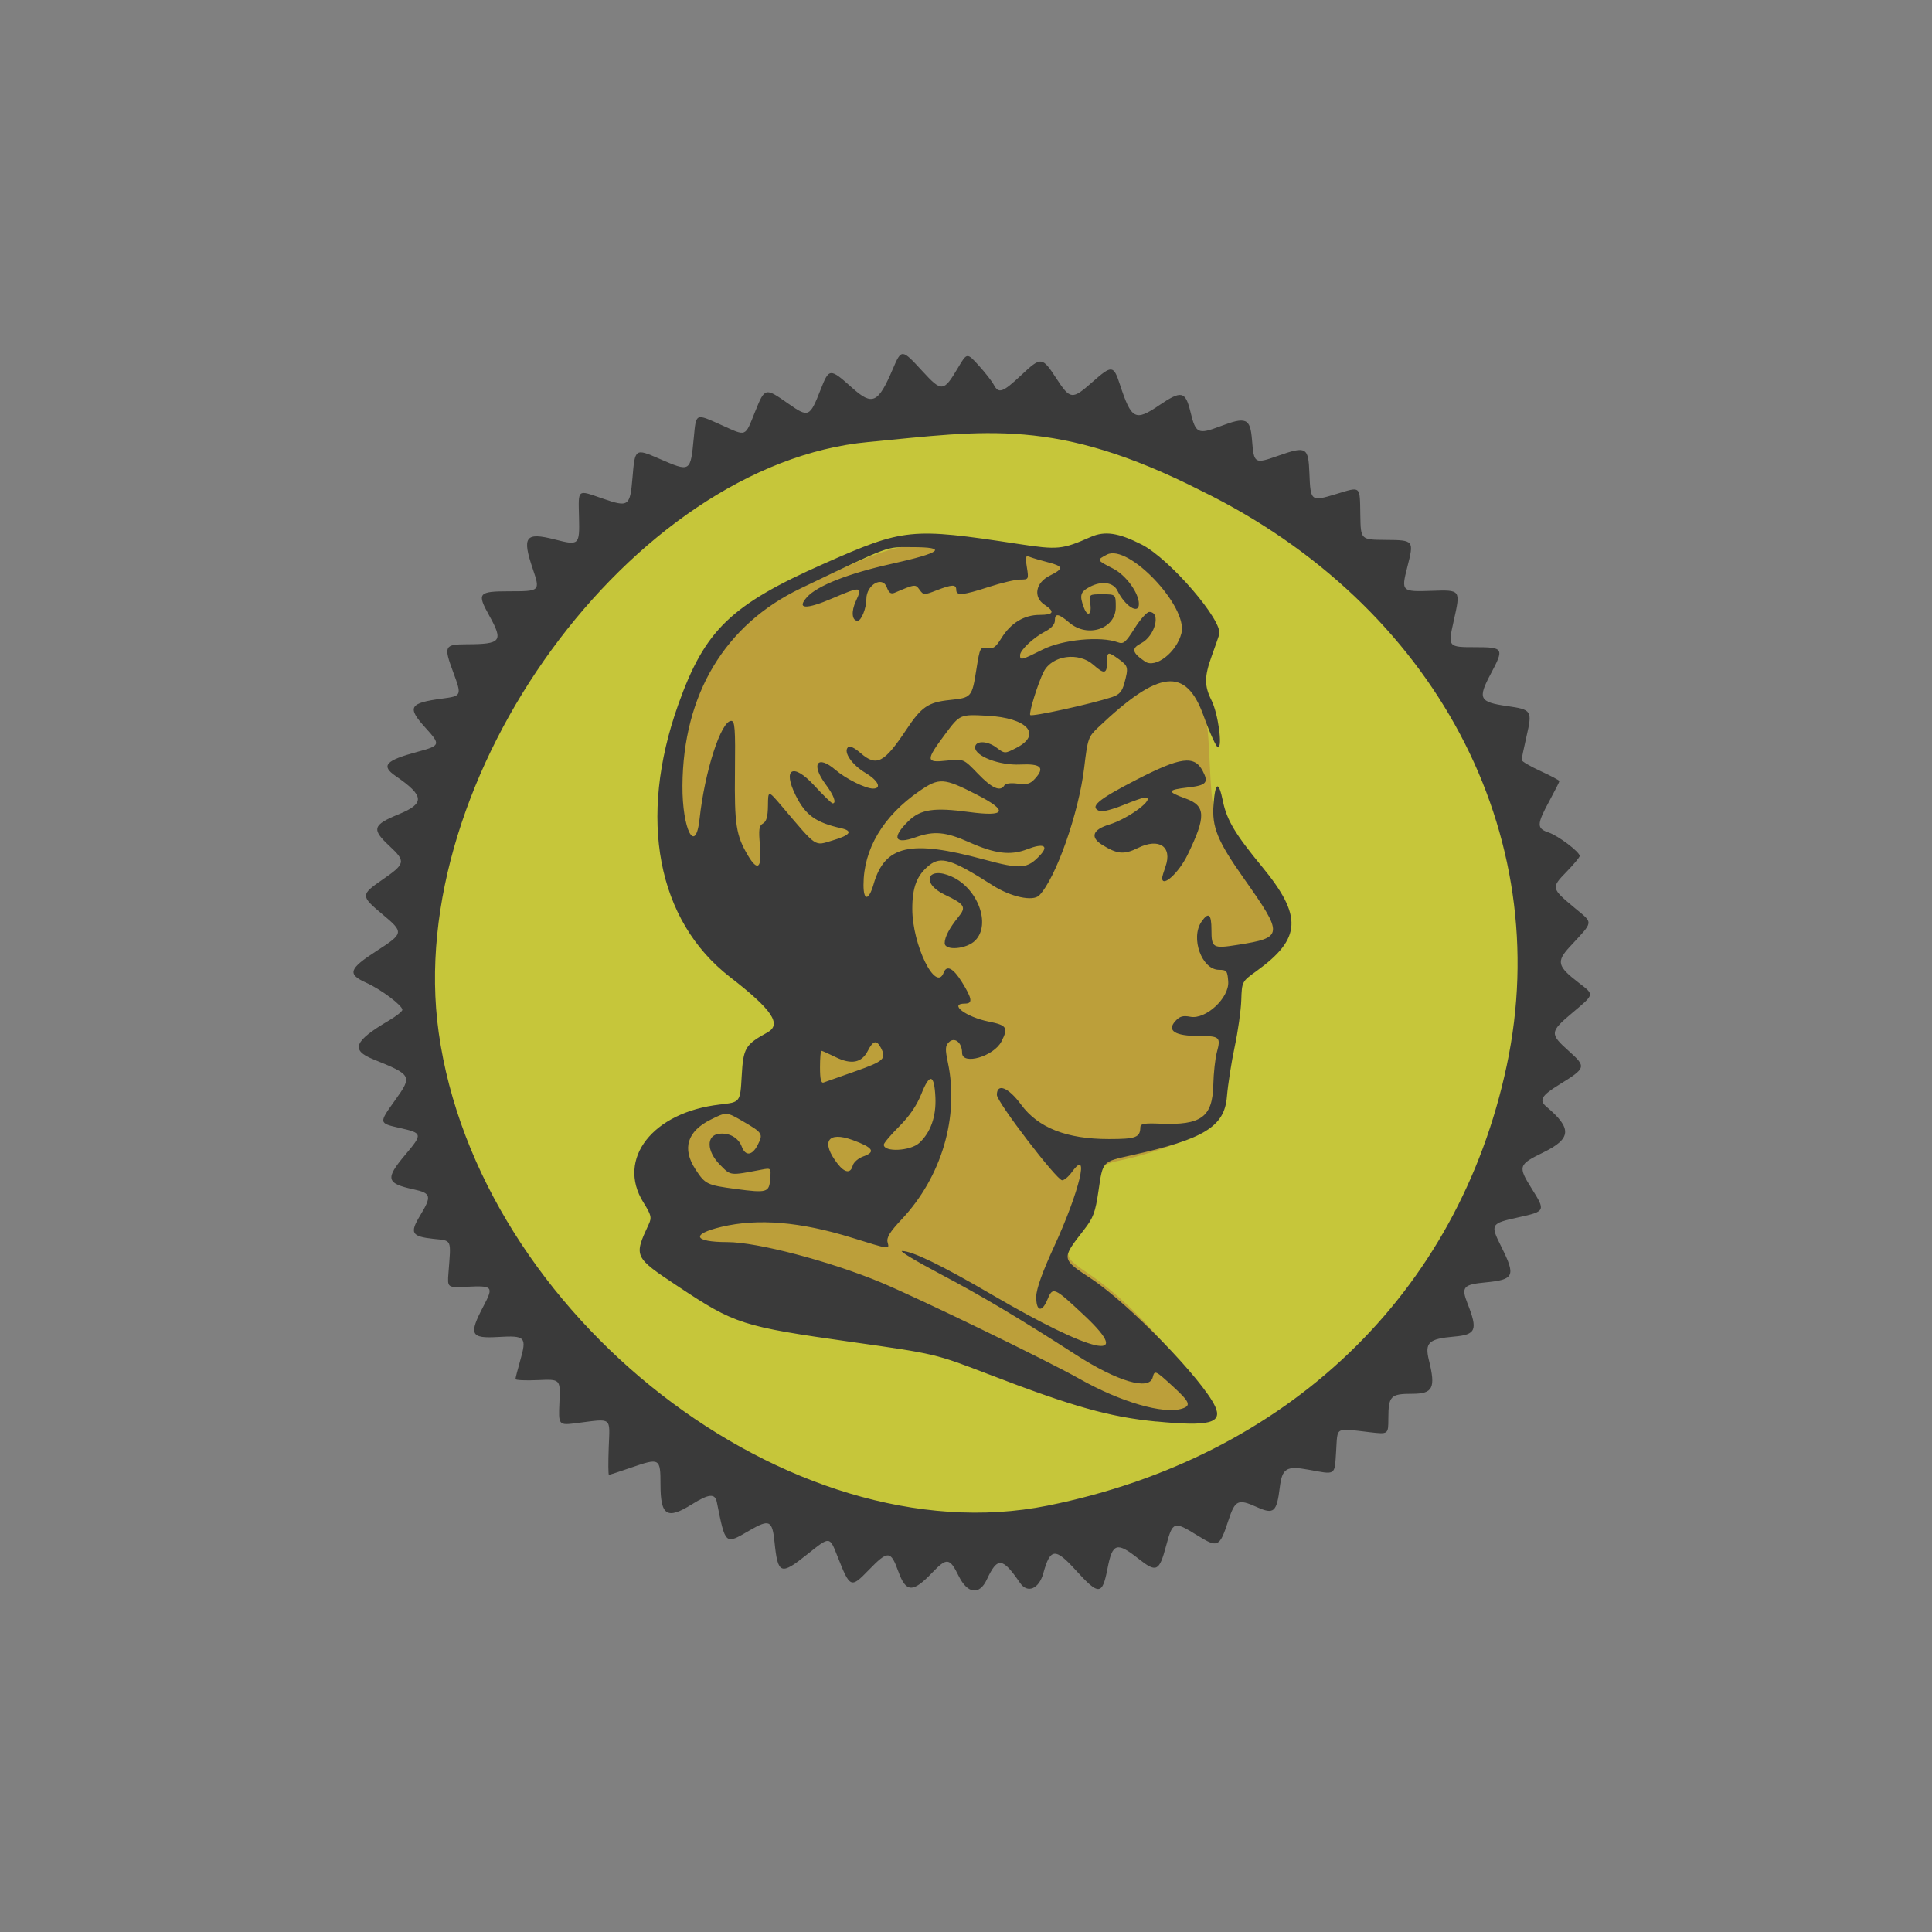
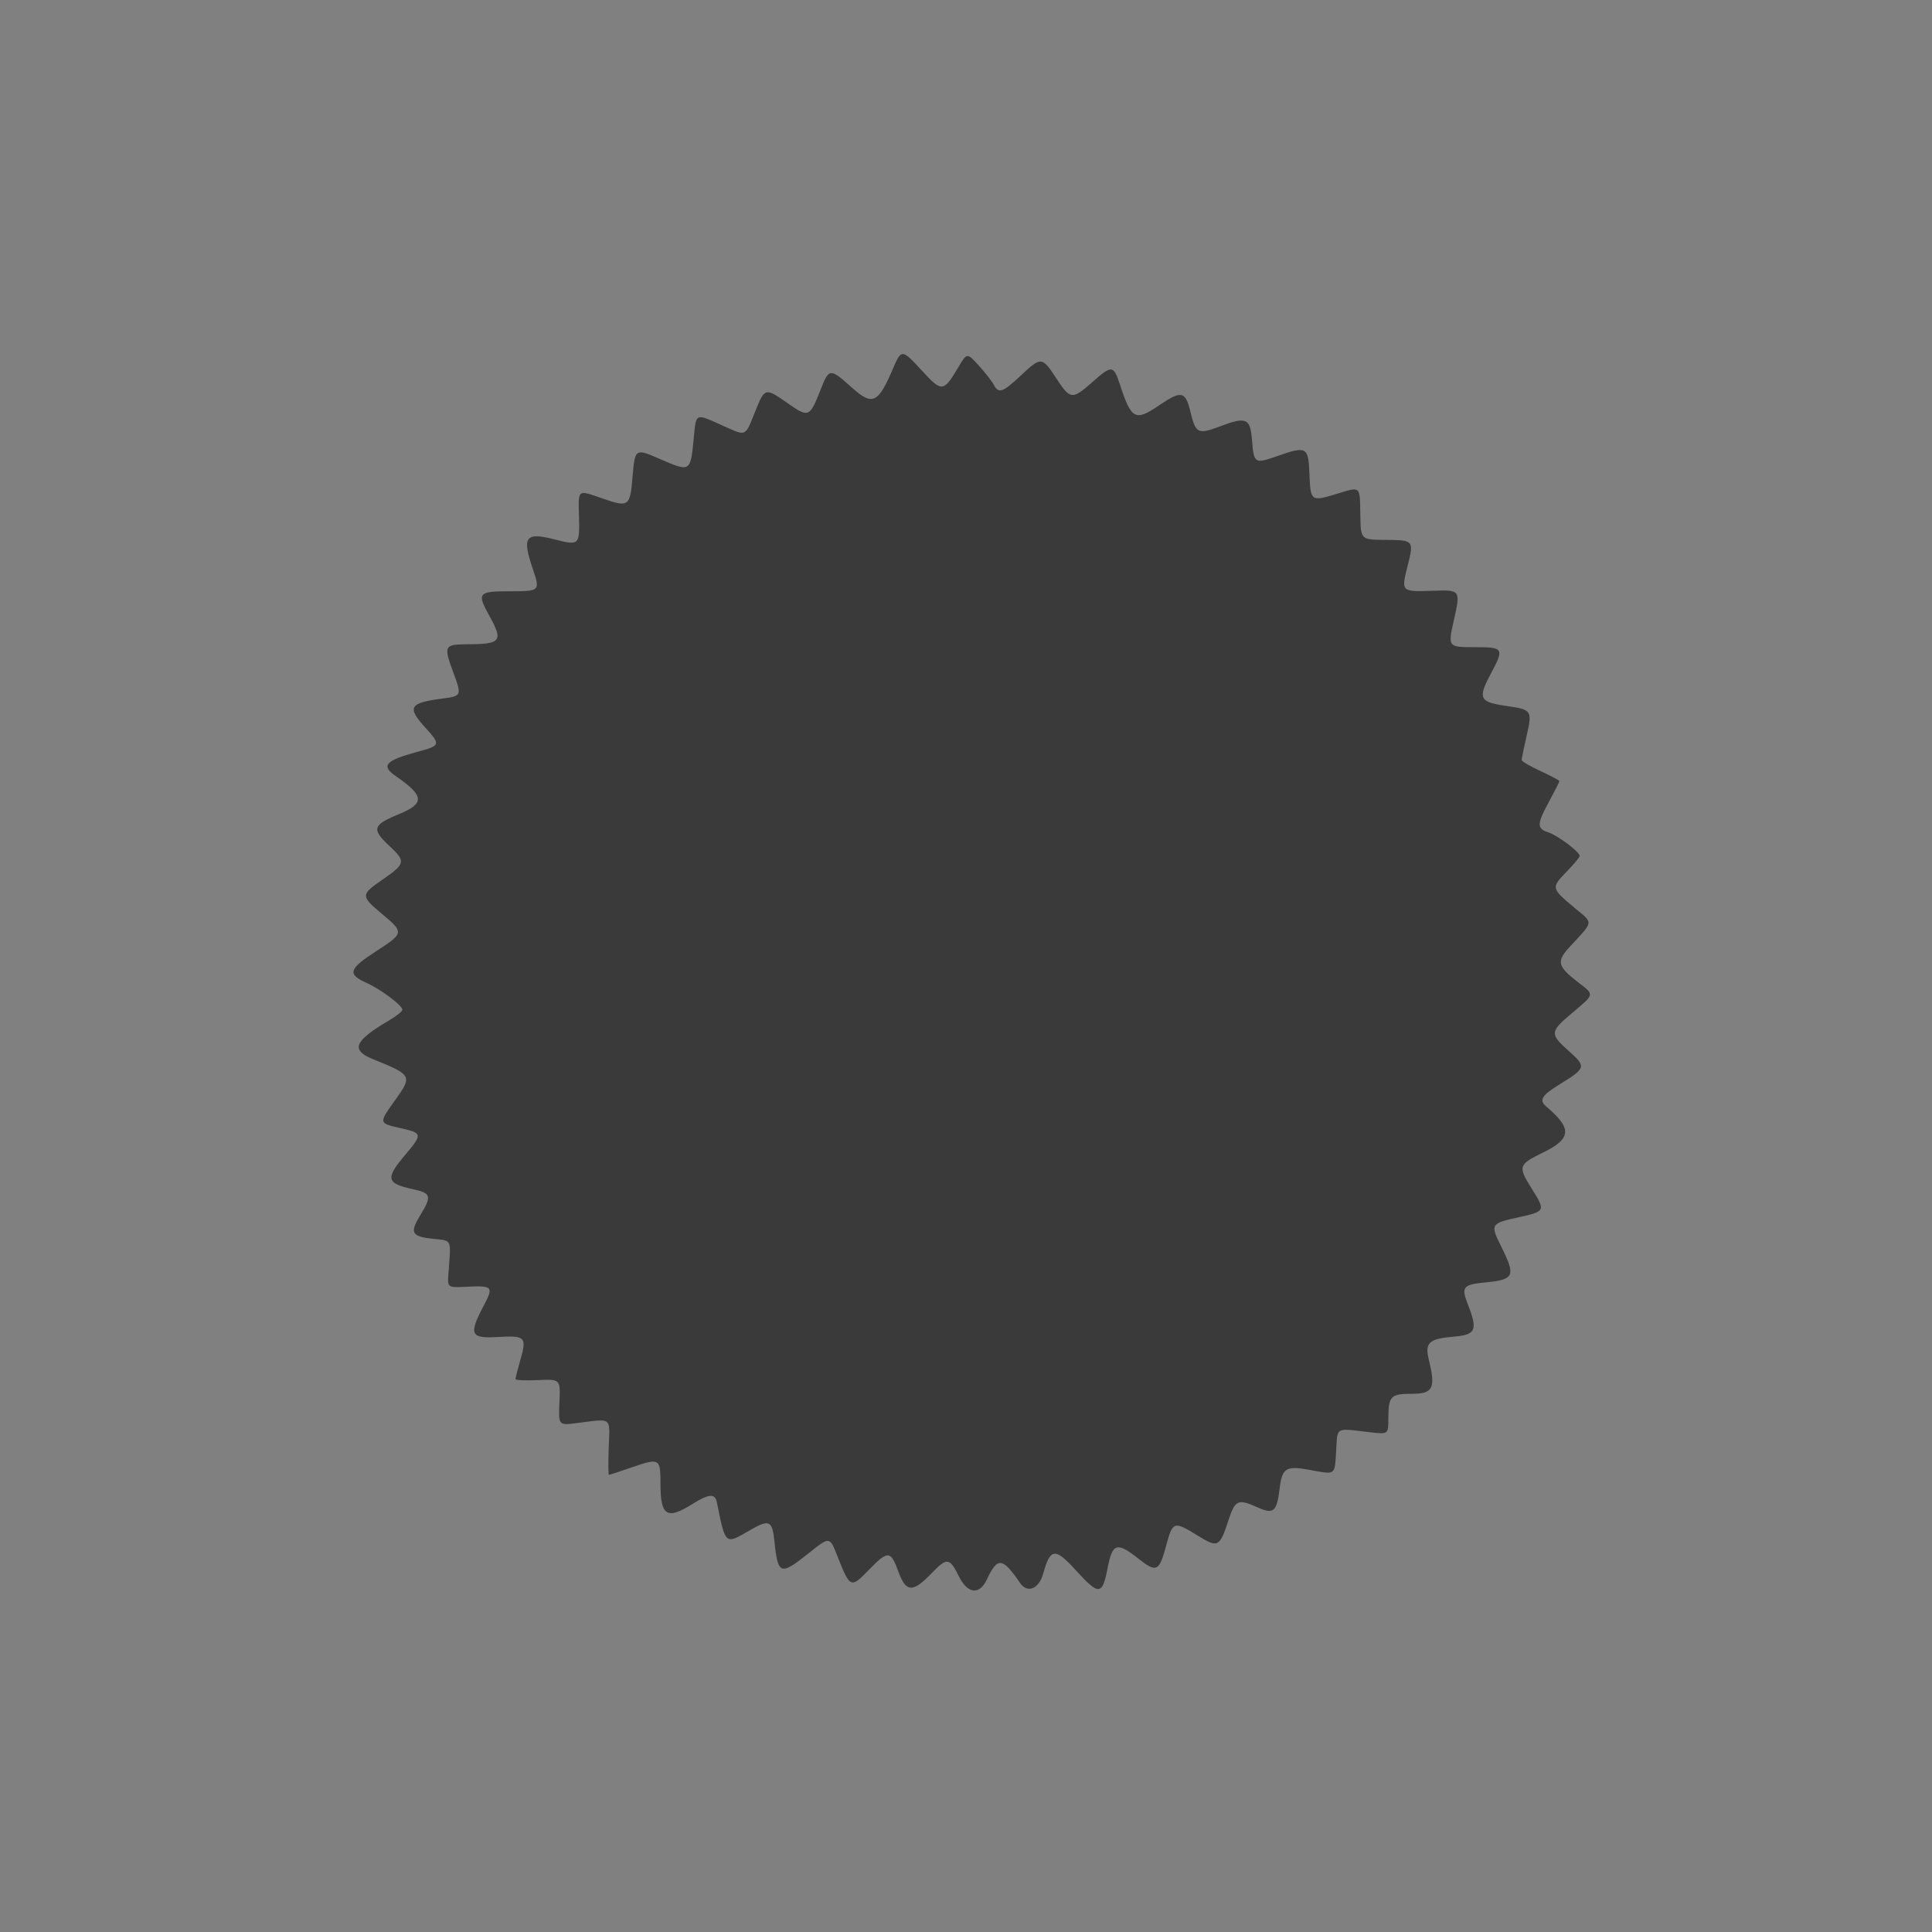
<svg xmlns="http://www.w3.org/2000/svg" version="1.1" width="100" height="100" style="background-color: rgb(255, 255, 255);" viewBox="0 0 100 100">
  <rect x="0" y="0" width="100" height="100" fill="#808080" stroke="none" />
  <svg height="100" viewBox="0 0 100 100" width="100" version="1.1" data-fname="carta-oro_3.svg" ica="0" style="background-color: rgb(255, 255, 255);">
    <g id="g4502" transform="translate(10,10) scale(0.8,0.8) rotate(0,50,50)" scale="0.8" xtranslate="10" ytranslate="10" style="opacity: 0.55;">
-       <path style="fill:#ffff00" d="m86.626 50.339a35.924 35.415 0 0 1 -35.924 35.415 35.924 35.415 0 0 1 -35.924 -35.415 35.924 35.415 0 0 1 35.924 -35.415 35.924 35.415 0 0 1 35.924 35.415z" idkol="ikol0" />
-       <path style="fill:#ecb800" d="m47.759 22.705c-2.054-.008-3.492.526-6.326 1.835-4.578 2.115-5.075 2.437-6.5 4.206-2.491 3.095-3.734 7.056-3.74 11.916-.006 5.511.858 7.682 4.134 10.379 2.973 2.448 3.221 2.903 1.953 3.579-1.023.546-1.316 1.282-1.216 3.059.059 1.04.059 1.04-1.247 1.177-4.375.459-6.443 3.695-4.45 6.963.212.348.194.517-.141 1.338-.659 1.611-.633 1.663 1.631 3.25 3.995 2.8 4.181 2.865 10.988 3.871 5.131.758 5.13.758 8.934 2.257 3.973 1.566 6.857 2.433 9.052 2.723 2.059.272 3.407.31 4.124.063.098-.044.181-.082.262-.119.644-.388.412-1.188-.567-2.486-2.357-3.126-4.59-5.38-6.811-6.869-1.5-1.007-1.54-1.173-.571-2.405.742-.942.958-1.538 1.161-3.197.153-1.248.322-1.417 1.696-1.7 1.697-.349 4.193-1.243 5.232-1.874.929-.564.929-.564.929-1.848 0-.706.199-2.253.442-3.437s.442-2.567.442-3.073c0-.918.003-.923 1.1-1.728 2.382-1.748 2.534-3.398.561-6.051-.518-.697-1.302-1.755-1.741-2.351-1.017-1.382-1.173-2.019-1.329-5.433-.11-2.398-.185-2.906-.535-3.599-.407-.806-.407-.806.072-2.234.264-.785.519-1.559.568-1.72.124-.405-1.74-2.992-3.157-4.381-2.103-2.062-3.783-2.551-5.757-1.676-1.316.583-1.494.587-4.398.112-2.111-.345-3.565-.546-4.798-.551z" idkol="ikol1" />
-       <path d="m45.623 89.18c-.494-1.377-.672-1.385-1.926-.091-1.149 1.186-1.201 1.163-2.006-.88-.523-1.327-.485-1.324-1.965-.143-1.722 1.375-1.898 1.307-2.116-.811-.144-1.397-.332-1.481-1.623-.731-1.586.922-1.543.959-2.109-1.84-.116-.576-.517-.54-1.609.143-1.615 1.01-2.035.745-2.035-1.283 0-1.701-.049-1.73-1.866-1.103-.764.264-1.425.48-1.47.48-.044 0-.05-.793-.014-1.763.076-2.02.26-1.878-2.063-1.585-1.191.15-1.191.15-1.126-1.347.066-1.498.066-1.498-1.389-1.433-.8.036-1.454.006-1.454-.066s.134-.599.298-1.171c.446-1.557.355-1.656-1.427-1.552-1.789.105-1.91-.154-.938-2.004.663-1.261.603-1.329-1.085-1.247-1.257.061-1.257.061-1.185-.888.172-2.253.25-2.078-.986-2.213-1.404-.153-1.531-.377-.851-1.5.768-1.268.722-1.453-.428-1.703-1.765-.384-1.836-.684-.53-2.234 1.134-1.346 1.123-1.403-.339-1.733-1.386-.313-1.385-.309-.316-1.801 1.127-1.573 1.095-1.633-1.416-2.646-1.479-.597-1.247-1.176 1.003-2.501.485-.286.882-.6.882-.699 0-.284-1.388-1.325-2.33-1.748-1.247-.56-1.141-.896.642-2.049 1.796-1.161 1.804-1.208.374-2.404-1.391-1.164-1.39-1.244.013-2.212 1.505-1.038 1.536-1.186.467-2.184-1.173-1.094-1.095-1.36.6-2.057 1.703-.7 1.662-1.19-.206-2.476-.965-.665-.657-1.004 1.426-1.564 1.482-.399 1.502-.459.516-1.545-1.221-1.345-1.068-1.613 1.083-1.898 1.259-.167 1.267-.187.697-1.726-.62-1.674-.565-1.784.888-1.788 2.229-.005 2.374-.191 1.447-1.86-.808-1.455-.714-1.568 1.309-1.568 1.982 0 1.997-.014 1.515-1.437-.713-2.106-.492-2.404 1.424-1.915 1.57.401 1.606.368 1.563-1.434-.044-1.863-.137-1.788 1.516-1.218 1.698.587 1.788.524 1.946-1.372.156-1.869.168-1.877 1.723-1.203 2.039.883 2.025.892 2.243-1.375.153-1.593.089-1.564 1.778-.805 1.663.748 1.513.807 2.186-.86.634-1.571.645-1.574 2.123-.538 1.339.939 1.412.908 2.119-.896.547-1.396.597-1.399 2.043-.106 1.313 1.174 1.679 1 2.638-1.251.545-1.278.578-1.275 1.894.16 1.26 1.374 1.381 1.363 2.311-.21.582-.984.582-.984 1.339-.15.416.459.854 1.018.972 1.243.318.604.574.515 1.787-.622 1.275-1.196 1.346-1.19 2.251.196.917 1.403 1.032 1.416 2.338.263 1.266-1.119 1.374-1.11 1.786.145.746 2.274.989 2.405 2.523 1.365 1.474-.999 1.718-.945 2.056.459.324 1.35.489 1.427 1.892.895 1.707-.648 1.966-.538 2.079.883.122 1.526.164 1.553 1.648 1.031 1.875-.659 1.999-.592 2.066 1.13.071 1.806.096 1.825 1.721 1.333 1.634-.494 1.539-.576 1.572 1.368.027 1.584.027 1.584 1.622 1.596 1.858.014 1.861.019 1.411 1.785-.393 1.542-.355 1.578 1.564 1.511 1.911-.067 1.899-.083 1.445 1.945-.38 1.695-.375 1.701 1.397 1.701 1.834 0 1.878.075 1.004 1.717-.86 1.617-.75 1.834 1.056 2.093 1.596.229 1.637.293 1.255 1.951-.175.761-.318 1.454-.316 1.539.001.085.551.408 1.222.716.671.309 1.22.601 1.22.648 0 .048-.295.633-.657 1.3-.815 1.505-.82 1.764-.042 2.025.626.21 2.012 1.257 2.012 1.521 0 .08-.386.543-.857 1.028-.999 1.029-.992 1.06.533 2.332 1.227 1.023 1.253.817-.314 2.511-.883.955-.809 1.263.555 2.314 1.048.807 1.062.735-.384 1.954-1.472 1.24-1.484 1.362-.24 2.477 1.149 1.029 1.129 1.098-.63 2.184-1.138.702-1.31 1.002-.814 1.421 1.67 1.407 1.622 2.066-.216 2.964-1.609.786-1.642.893-.724 2.357.89 1.419.874 1.452-.867 1.835-1.811.397-1.841.448-1.116 1.899.951 1.905.849 2.134-1.033 2.313-1.423.135-1.567.304-1.155 1.351.682 1.731.562 2.031-.861 2.155-1.655.144-1.914.389-1.629 1.541.444 1.791.259 2.159-1.087 2.159-1.398 0-1.536.143-1.54 1.598-.003 1.027-.003 1.027-1.175.891-2.325-.269-2.098-.395-2.204 1.226-.105 1.603.013 1.524-1.801 1.193-1.42-.259-1.692-.089-1.845 1.152-.197 1.601-.384 1.762-1.478 1.271-1.224-.55-1.411-.463-1.846.861-.572 1.744-.673 1.794-1.997.977-1.542-.952-1.607-.93-2.04.69-.438 1.639-.625 1.726-1.768.821-1.413-1.118-1.697-1.032-2.013.608-.341 1.764-.558 1.776-2.069.113-1.32-1.453-1.639-1.42-2.089.212-.28 1.014-1.025 1.324-1.503.626-1.142-1.667-1.461-1.699-2.153-.219-.478 1.024-1.25.926-1.818-.231-.582-1.183-.766-1.206-1.714-.216-1.256 1.313-1.697 1.297-2.19-.076zm9.657-4.266c15.524-3.121 26.573-13.709 29.706-28.479 3.186-15.011-4.672-29.794-19.762-37.18-9.416-4.773-13.953-3.873-21.549-3.155-15.263 1.424-30.105 21.685-27.793 38.197 2.562 18.304 22.718 33.967 39.399 30.617zm7.037-5.44c-3.037-.297-5.367-.954-10.855-3.06-3.443-1.321-3.443-1.321-8.818-2.082-7.153-1.012-7.582-1.149-11.284-3.608-2.854-1.895-2.863-1.914-1.886-4.016.203-.436.163-.597-.348-1.415-1.758-2.815.612-5.843 4.954-6.33 1.313-.147 1.313-.147 1.407-1.832.102-1.831.224-2.038 1.663-2.832.951-.524.312-1.472-2.415-3.582-4.721-3.654-5.978-10.26-3.354-17.627 1.722-4.834 3.397-6.452 9.447-9.129 5.166-2.285 5.599-2.329 12.547-1.27 2.57.392 2.841.366 4.697-.452.911-.401 1.795-.27 3.292.49 1.814.92 5.295 4.966 5.018 5.831-.059.186-.278.81-.486 1.387-.48 1.332-.483 1.926-.012 2.864.426.849.73 3.043.42 3.043-.106 0-.527-.922-.934-2.048-1.148-3.174-2.883-2.981-6.819.758-.641.609-.68.72-.907 2.623-.35 2.931-1.842 7.161-2.908 8.244-.406.412-1.839.101-3.02-.654-2.627-1.681-3.33-1.903-4.097-1.291-.793.633-1.096 1.416-1.094 2.824.003 2.335 1.53 5.439 2.028 4.121.196-.52.623-.298 1.19.619.659 1.066.703 1.381.192 1.381-1.088 0 .062.871 1.54 1.166 1.172.234 1.273.392.819 1.283-.493.968-2.547 1.564-2.547.739 0-.669-.49-1.058-.859-.683-.233.236-.242.448-.06 1.313.74 3.505-.402 7.384-2.982 10.132-.778.828-.998 1.188-.919 1.496.121.469.182.477-2.304-.295-3.332-1.034-6.079-1.265-8.433-.708-2.017.477-1.823.989.375.989 1.924 0 6.653 1.244 9.93 2.611 2.452 1.023 10.75 5.051 12.851 6.239 2.656 1.501 5.445 2.308 6.64 1.923.59-.19.493-.431-.569-1.407-1.173-1.078-1.213-1.096-1.339-.609-.223.867-2.284.26-4.949-1.456-3.703-2.386-6.114-3.822-8.789-5.234-1.548-.818-2.665-1.488-2.482-1.491.645-.008 2.562.922 5.817 2.824 6.531 3.816 9.273 4.439 5.998 1.364-1.986-1.865-2.056-1.895-2.406-1.045-.36.875-.742.762-.722-.213.01-.487.408-1.597 1.156-3.22 1.648-3.579 2.335-6.462 1.145-4.811-.208.288-.489.524-.625.524-.352 0-4.224-5.063-4.224-5.524 0-.786.747-.488 1.564.625 1.106 1.507 2.952 2.232 5.682 2.232 1.752 0 2.024-.102 2.036-.762.004-.231.25-.276 1.28-.233 2.662.11 3.39-.422 3.441-2.514.018-.76.123-1.71.231-2.11.266-.979.187-1.05-1.17-1.05-1.529 0-2.073-.338-1.529-.949.289-.325.497-.387.984-.294 1.0.191 2.522-1.224 2.449-2.276-.049-.697-.096-.757-.607-.762-1.105-.012-1.845-2.061-1.124-3.108.455-.659.646-.506.646.518 0 1.177.09 1.229 1.685.977 2.984-.47 2.999-.63.41-4.301-1.712-2.426-2.077-3.324-1.958-4.811.117-1.462.332-1.52.609-.167.245 1.197.801 2.128 2.51 4.2 2.655 3.219 2.579 4.67-.355 6.783-.93.67-.93.67-.971 1.877-.022.664-.214 2.019-.426 3.011-.212.992-.438 2.448-.504 3.236-.161 1.934-1.483 2.742-6.198 3.791-1.875.417-1.828.366-2.109 2.284-.206 1.409-.335 1.755-.939 2.531-1.482 1.905-1.487 1.873.478 3.173 2.438 1.614 7.191 6.511 8.002 8.245.51 1.09-.374 1.319-3.797.984zm-24.987-15.677c.06-.738.06-.738-.563-.62-2.076.394-1.972.406-2.693-.326-.863-.877-.888-1.897-.049-1.996.664-.078 1.251.255 1.468.833.237.632.676.584 1.03-.112.366-.718.324-.784-.969-1.535-1.052-.611-1.052-.611-2.064-.107-1.53.762-1.873 1.874-.994 3.222.631.967.741 1.021 2.617 1.271 2.003.267 2.148.226 2.217-.63zm5.343-.886c.055-.212.364-.479.687-.593.82-.29.634-.573-.696-1.059-1.619-.591-2.07.116-.975 1.53.468.605.848.652.984.122zm4.303-1.464c.738-.678 1.103-1.713 1.044-2.956-.072-1.511-.368-1.577-.913-.203-.29.732-.772 1.437-1.432 2.095-.547.546-.994 1.075-.994 1.177 0 .5 1.719.416 2.295-.112zm-4.124-4.639c1.847-.652 2.014-.808 1.635-1.526-.271-.515-.5-.461-.836.2-.4.786-1.068.916-2.093.41-.454-.224-.866-.408-.915-.408-.049 0-.089.481-.089 1.068 0 .772.065 1.045.235.985.129-.046 1.058-.374 2.064-.73zm1.169-12.103c.732-2.518 2.376-2.887 7.125-1.6 2.408.653 2.823.62 3.662-.287.566-.612.194-.777-.842-.375-1.088.422-2.076.302-3.781-.459-1.496-.667-2.259-.737-3.439-.314-1.365.489-1.575.041-.485-1.032.79-.778 1.652-.91 3.934-.601 2.395.324 2.568-.065.502-1.123-2.134-1.094-2.436-1.113-3.712-.232-2.346 1.618-3.616 3.751-3.616 6.074 0 1.052.34 1.026.653-.05zm-7.35-2.487c-.097-1.057-.065-1.291.195-1.439.225-.128.313-.451.321-1.167.01-.991.01-.991.891.045 2.326 2.736 2.088 2.575 3.285 2.221 1.165-.344 1.353-.614.551-.794-1.643-.37-2.299-.844-2.933-2.121-.867-1.747-.171-2.128 1.19-.653.592.642 1.132 1.167 1.199 1.167.27 0 .082-.516-.446-1.225-.981-1.316-.55-1.953.635-.937.666.571 1.926 1.199 2.419 1.205.593.008.343-.522-.476-1.01-.875-.521-1.447-1.349-1.144-1.656.119-.12.41.012.831.377 1.022.887 1.517.633 2.946-1.518.984-1.48 1.415-1.776 2.795-1.921 1.443-.152 1.453-.164 1.749-2.026.217-1.369.245-1.422.691-1.335.381.074.549-.045.928-.655.604-.971 1.464-1.492 2.467-1.493.911-.001 1.007-.199.317-.657-.75-.499-.584-1.426.339-1.884.908-.45.886-.607-.117-.863-.451-.115-.971-.268-1.155-.34-.299-.117-.321-.046-.21.663.123.782.117.794-.433.794-.307 0-1.215.213-2.019.474-1.694.55-2.118.588-2.118.193 0-.368-.265-.36-1.284.035-.794.308-.838.306-1.088-.041-.269-.373-.283-.372-1.612.192-.243.103-.373.013-.511-.358-.282-.753-1.321-.152-1.321.764 0 .596-.325 1.408-.564 1.408-.374 0-.427-.607-.111-1.28.445-.949.321-.963-1.513-.174-1.714.737-2.352.709-1.655-.074.657-.737 2.686-1.536 5.474-2.155 3.24-.72 3.68-1.081 1.317-1.081-1.733 0-1.221-.19-7.197 2.668-4.904 2.345-7.611 6.862-7.649 12.766-.018 2.844.849 4.522 1.108 2.144.334-3.072 1.388-6.336 2.045-6.336.24 0 .275.479.244 3.287-.038 3.427.071 4.126.846 5.431.624 1.05.904.817.77-.643zm15.809-3.905c.078-.128.423-.172.864-.112.588.08.809.019 1.107-.306.675-.736.409-.996-.956-.93-1.329.064-2.904-.536-2.904-1.106 0-.449.773-.446 1.373.005.546.41.546.41 1.309.015 1.666-.863.687-1.934-1.895-2.071-1.77-.094-1.77-.094-2.732 1.198-1.268 1.701-1.257 1.858.116 1.705 1.079-.12 1.079-.12 2.01.848.909.945 1.448 1.184 1.709.756zm6.97-5.712c.471-.155.647-.354.796-.9.276-1.009.253-1.109-.351-1.546-.706-.511-.768-.499-.768.146 0 .803-.174.846-.878.218-.964-.859-2.678-.624-3.222.442-.36.705-.966 2.647-.873 2.799.081.133 3.929-.709 5.296-1.158zm4.49-4.135c.432-1.725-3.441-5.809-4.821-5.085-.679.356-.681.352.406.909.821.421 1.656 1.565 1.662 2.278.007.719-.892.165-1.392-.859-.263-.538-1.023-.642-1.782-.243-.616.324-.683.553-.388 1.339.244.653.524.467.417-.276-.083-.575-.076-.58.782-.58.866 0 .866 0 .866.834 0 1.405-1.823 2.013-3.006 1.001-.701-.599-.934-.631-.934-.126 0 .233-.232.495-.61.689-.768.394-1.642 1.215-1.642 1.543 0 .349.078.329 1.473-.369 1.283-.642 3.738-.877 4.854-.465.364.135.502.019 1.085-.905.367-.583.794-1.059.949-1.059.776 0 .378 1.55-.519 2.021-.66.347-.609.599.24 1.187.678.469 2.05-.598 2.36-1.834zm-15.319 20.051c0-.386.318-.992.878-1.676.539-.658.434-.831-.872-1.453-1.568-.746-1.133-1.883.448-1.172 1.693.761 2.552 3.088 1.524 4.132-.554.563-1.978.685-1.978.169zm14.071-4.214c0-.071.096-.399.213-.729.461-1.296-.409-1.888-1.78-1.211-.905.446-1.343.406-2.333-.214-.772-.484-.596-.974.464-1.297 1.3-.396 3.09-1.755 2.311-1.755-.102 0-.735.224-1.407.497-.672.273-1.348.447-1.503.387-.695-.271-.161-.729 2.374-2.035 2.858-1.473 3.745-1.591 4.283-.569.399.757.245.933-.935 1.069-1.372.158-1.401.273-.177.714 1.319.476 1.343 1.16.13 3.654-.567 1.165-1.642 2.141-1.642 1.49z" />
+       <path d="m45.623 89.18c-.494-1.377-.672-1.385-1.926-.091-1.149 1.186-1.201 1.163-2.006-.88-.523-1.327-.485-1.324-1.965-.143-1.722 1.375-1.898 1.307-2.116-.811-.144-1.397-.332-1.481-1.623-.731-1.586.922-1.543.959-2.109-1.84-.116-.576-.517-.54-1.609.143-1.615 1.01-2.035.745-2.035-1.283 0-1.701-.049-1.73-1.866-1.103-.764.264-1.425.48-1.47.48-.044 0-.05-.793-.014-1.763.076-2.02.26-1.878-2.063-1.585-1.191.15-1.191.15-1.126-1.347.066-1.498.066-1.498-1.389-1.433-.8.036-1.454.006-1.454-.066s.134-.599.298-1.171c.446-1.557.355-1.656-1.427-1.552-1.789.105-1.91-.154-.938-2.004.663-1.261.603-1.329-1.085-1.247-1.257.061-1.257.061-1.185-.888.172-2.253.25-2.078-.986-2.213-1.404-.153-1.531-.377-.851-1.5.768-1.268.722-1.453-.428-1.703-1.765-.384-1.836-.684-.53-2.234 1.134-1.346 1.123-1.403-.339-1.733-1.386-.313-1.385-.309-.316-1.801 1.127-1.573 1.095-1.633-1.416-2.646-1.479-.597-1.247-1.176 1.003-2.501.485-.286.882-.6.882-.699 0-.284-1.388-1.325-2.33-1.748-1.247-.56-1.141-.896.642-2.049 1.796-1.161 1.804-1.208.374-2.404-1.391-1.164-1.39-1.244.013-2.212 1.505-1.038 1.536-1.186.467-2.184-1.173-1.094-1.095-1.36.6-2.057 1.703-.7 1.662-1.19-.206-2.476-.965-.665-.657-1.004 1.426-1.564 1.482-.399 1.502-.459.516-1.545-1.221-1.345-1.068-1.613 1.083-1.898 1.259-.167 1.267-.187.697-1.726-.62-1.674-.565-1.784.888-1.788 2.229-.005 2.374-.191 1.447-1.86-.808-1.455-.714-1.568 1.309-1.568 1.982 0 1.997-.014 1.515-1.437-.713-2.106-.492-2.404 1.424-1.915 1.57.401 1.606.368 1.563-1.434-.044-1.863-.137-1.788 1.516-1.218 1.698.587 1.788.524 1.946-1.372.156-1.869.168-1.877 1.723-1.203 2.039.883 2.025.892 2.243-1.375.153-1.593.089-1.564 1.778-.805 1.663.748 1.513.807 2.186-.86.634-1.571.645-1.574 2.123-.538 1.339.939 1.412.908 2.119-.896.547-1.396.597-1.399 2.043-.106 1.313 1.174 1.679 1 2.638-1.251.545-1.278.578-1.275 1.894.16 1.26 1.374 1.381 1.363 2.311-.21.582-.984.582-.984 1.339-.15.416.459.854 1.018.972 1.243.318.604.574.515 1.787-.622 1.275-1.196 1.346-1.19 2.251.196.917 1.403 1.032 1.416 2.338.263 1.266-1.119 1.374-1.11 1.786.145.746 2.274.989 2.405 2.523 1.365 1.474-.999 1.718-.945 2.056.459.324 1.35.489 1.427 1.892.895 1.707-.648 1.966-.538 2.079.883.122 1.526.164 1.553 1.648 1.031 1.875-.659 1.999-.592 2.066 1.13.071 1.806.096 1.825 1.721 1.333 1.634-.494 1.539-.576 1.572 1.368.027 1.584.027 1.584 1.622 1.596 1.858.014 1.861.019 1.411 1.785-.393 1.542-.355 1.578 1.564 1.511 1.911-.067 1.899-.083 1.445 1.945-.38 1.695-.375 1.701 1.397 1.701 1.834 0 1.878.075 1.004 1.717-.86 1.617-.75 1.834 1.056 2.093 1.596.229 1.637.293 1.255 1.951-.175.761-.318 1.454-.316 1.539.001.085.551.408 1.222.716.671.309 1.22.601 1.22.648 0 .048-.295.633-.657 1.3-.815 1.505-.82 1.764-.042 2.025.626.21 2.012 1.257 2.012 1.521 0 .08-.386.543-.857 1.028-.999 1.029-.992 1.06.533 2.332 1.227 1.023 1.253.817-.314 2.511-.883.955-.809 1.263.555 2.314 1.048.807 1.062.735-.384 1.954-1.472 1.24-1.484 1.362-.24 2.477 1.149 1.029 1.129 1.098-.63 2.184-1.138.702-1.31 1.002-.814 1.421 1.67 1.407 1.622 2.066-.216 2.964-1.609.786-1.642.893-.724 2.357.89 1.419.874 1.452-.867 1.835-1.811.397-1.841.448-1.116 1.899.951 1.905.849 2.134-1.033 2.313-1.423.135-1.567.304-1.155 1.351.682 1.731.562 2.031-.861 2.155-1.655.144-1.914.389-1.629 1.541.444 1.791.259 2.159-1.087 2.159-1.398 0-1.536.143-1.54 1.598-.003 1.027-.003 1.027-1.175.891-2.325-.269-2.098-.395-2.204 1.226-.105 1.603.013 1.524-1.801 1.193-1.42-.259-1.692-.089-1.845 1.152-.197 1.601-.384 1.762-1.478 1.271-1.224-.55-1.411-.463-1.846.861-.572 1.744-.673 1.794-1.997.977-1.542-.952-1.607-.93-2.04.69-.438 1.639-.625 1.726-1.768.821-1.413-1.118-1.697-1.032-2.013.608-.341 1.764-.558 1.776-2.069.113-1.32-1.453-1.639-1.42-2.089.212-.28 1.014-1.025 1.324-1.503.626-1.142-1.667-1.461-1.699-2.153-.219-.478 1.024-1.25.926-1.818-.231-.582-1.183-.766-1.206-1.714-.216-1.256 1.313-1.697 1.297-2.19-.076zm9.657-4.266zm7.037-5.44c-3.037-.297-5.367-.954-10.855-3.06-3.443-1.321-3.443-1.321-8.818-2.082-7.153-1.012-7.582-1.149-11.284-3.608-2.854-1.895-2.863-1.914-1.886-4.016.203-.436.163-.597-.348-1.415-1.758-2.815.612-5.843 4.954-6.33 1.313-.147 1.313-.147 1.407-1.832.102-1.831.224-2.038 1.663-2.832.951-.524.312-1.472-2.415-3.582-4.721-3.654-5.978-10.26-3.354-17.627 1.722-4.834 3.397-6.452 9.447-9.129 5.166-2.285 5.599-2.329 12.547-1.27 2.57.392 2.841.366 4.697-.452.911-.401 1.795-.27 3.292.49 1.814.92 5.295 4.966 5.018 5.831-.059.186-.278.81-.486 1.387-.48 1.332-.483 1.926-.012 2.864.426.849.73 3.043.42 3.043-.106 0-.527-.922-.934-2.048-1.148-3.174-2.883-2.981-6.819.758-.641.609-.68.72-.907 2.623-.35 2.931-1.842 7.161-2.908 8.244-.406.412-1.839.101-3.02-.654-2.627-1.681-3.33-1.903-4.097-1.291-.793.633-1.096 1.416-1.094 2.824.003 2.335 1.53 5.439 2.028 4.121.196-.52.623-.298 1.19.619.659 1.066.703 1.381.192 1.381-1.088 0 .062.871 1.54 1.166 1.172.234 1.273.392.819 1.283-.493.968-2.547 1.564-2.547.739 0-.669-.49-1.058-.859-.683-.233.236-.242.448-.06 1.313.74 3.505-.402 7.384-2.982 10.132-.778.828-.998 1.188-.919 1.496.121.469.182.477-2.304-.295-3.332-1.034-6.079-1.265-8.433-.708-2.017.477-1.823.989.375.989 1.924 0 6.653 1.244 9.93 2.611 2.452 1.023 10.75 5.051 12.851 6.239 2.656 1.501 5.445 2.308 6.64 1.923.59-.19.493-.431-.569-1.407-1.173-1.078-1.213-1.096-1.339-.609-.223.867-2.284.26-4.949-1.456-3.703-2.386-6.114-3.822-8.789-5.234-1.548-.818-2.665-1.488-2.482-1.491.645-.008 2.562.922 5.817 2.824 6.531 3.816 9.273 4.439 5.998 1.364-1.986-1.865-2.056-1.895-2.406-1.045-.36.875-.742.762-.722-.213.01-.487.408-1.597 1.156-3.22 1.648-3.579 2.335-6.462 1.145-4.811-.208.288-.489.524-.625.524-.352 0-4.224-5.063-4.224-5.524 0-.786.747-.488 1.564.625 1.106 1.507 2.952 2.232 5.682 2.232 1.752 0 2.024-.102 2.036-.762.004-.231.25-.276 1.28-.233 2.662.11 3.39-.422 3.441-2.514.018-.76.123-1.71.231-2.11.266-.979.187-1.05-1.17-1.05-1.529 0-2.073-.338-1.529-.949.289-.325.497-.387.984-.294 1.0.191 2.522-1.224 2.449-2.276-.049-.697-.096-.757-.607-.762-1.105-.012-1.845-2.061-1.124-3.108.455-.659.646-.506.646.518 0 1.177.09 1.229 1.685.977 2.984-.47 2.999-.63.41-4.301-1.712-2.426-2.077-3.324-1.958-4.811.117-1.462.332-1.52.609-.167.245 1.197.801 2.128 2.51 4.2 2.655 3.219 2.579 4.67-.355 6.783-.93.67-.93.67-.971 1.877-.022.664-.214 2.019-.426 3.011-.212.992-.438 2.448-.504 3.236-.161 1.934-1.483 2.742-6.198 3.791-1.875.417-1.828.366-2.109 2.284-.206 1.409-.335 1.755-.939 2.531-1.482 1.905-1.487 1.873.478 3.173 2.438 1.614 7.191 6.511 8.002 8.245.51 1.09-.374 1.319-3.797.984zm-24.987-15.677c.06-.738.06-.738-.563-.62-2.076.394-1.972.406-2.693-.326-.863-.877-.888-1.897-.049-1.996.664-.078 1.251.255 1.468.833.237.632.676.584 1.03-.112.366-.718.324-.784-.969-1.535-1.052-.611-1.052-.611-2.064-.107-1.53.762-1.873 1.874-.994 3.222.631.967.741 1.021 2.617 1.271 2.003.267 2.148.226 2.217-.63zm5.343-.886c.055-.212.364-.479.687-.593.82-.29.634-.573-.696-1.059-1.619-.591-2.07.116-.975 1.53.468.605.848.652.984.122zm4.303-1.464c.738-.678 1.103-1.713 1.044-2.956-.072-1.511-.368-1.577-.913-.203-.29.732-.772 1.437-1.432 2.095-.547.546-.994 1.075-.994 1.177 0 .5 1.719.416 2.295-.112zm-4.124-4.639c1.847-.652 2.014-.808 1.635-1.526-.271-.515-.5-.461-.836.2-.4.786-1.068.916-2.093.41-.454-.224-.866-.408-.915-.408-.049 0-.089.481-.089 1.068 0 .772.065 1.045.235.985.129-.046 1.058-.374 2.064-.73zm1.169-12.103c.732-2.518 2.376-2.887 7.125-1.6 2.408.653 2.823.62 3.662-.287.566-.612.194-.777-.842-.375-1.088.422-2.076.302-3.781-.459-1.496-.667-2.259-.737-3.439-.314-1.365.489-1.575.041-.485-1.032.79-.778 1.652-.91 3.934-.601 2.395.324 2.568-.065.502-1.123-2.134-1.094-2.436-1.113-3.712-.232-2.346 1.618-3.616 3.751-3.616 6.074 0 1.052.34 1.026.653-.05zm-7.35-2.487c-.097-1.057-.065-1.291.195-1.439.225-.128.313-.451.321-1.167.01-.991.01-.991.891.045 2.326 2.736 2.088 2.575 3.285 2.221 1.165-.344 1.353-.614.551-.794-1.643-.37-2.299-.844-2.933-2.121-.867-1.747-.171-2.128 1.19-.653.592.642 1.132 1.167 1.199 1.167.27 0 .082-.516-.446-1.225-.981-1.316-.55-1.953.635-.937.666.571 1.926 1.199 2.419 1.205.593.008.343-.522-.476-1.01-.875-.521-1.447-1.349-1.144-1.656.119-.12.41.012.831.377 1.022.887 1.517.633 2.946-1.518.984-1.48 1.415-1.776 2.795-1.921 1.443-.152 1.453-.164 1.749-2.026.217-1.369.245-1.422.691-1.335.381.074.549-.045.928-.655.604-.971 1.464-1.492 2.467-1.493.911-.001 1.007-.199.317-.657-.75-.499-.584-1.426.339-1.884.908-.45.886-.607-.117-.863-.451-.115-.971-.268-1.155-.34-.299-.117-.321-.046-.21.663.123.782.117.794-.433.794-.307 0-1.215.213-2.019.474-1.694.55-2.118.588-2.118.193 0-.368-.265-.36-1.284.035-.794.308-.838.306-1.088-.041-.269-.373-.283-.372-1.612.192-.243.103-.373.013-.511-.358-.282-.753-1.321-.152-1.321.764 0 .596-.325 1.408-.564 1.408-.374 0-.427-.607-.111-1.28.445-.949.321-.963-1.513-.174-1.714.737-2.352.709-1.655-.074.657-.737 2.686-1.536 5.474-2.155 3.24-.72 3.68-1.081 1.317-1.081-1.733 0-1.221-.19-7.197 2.668-4.904 2.345-7.611 6.862-7.649 12.766-.018 2.844.849 4.522 1.108 2.144.334-3.072 1.388-6.336 2.045-6.336.24 0 .275.479.244 3.287-.038 3.427.071 4.126.846 5.431.624 1.05.904.817.77-.643zm15.809-3.905c.078-.128.423-.172.864-.112.588.08.809.019 1.107-.306.675-.736.409-.996-.956-.93-1.329.064-2.904-.536-2.904-1.106 0-.449.773-.446 1.373.005.546.41.546.41 1.309.015 1.666-.863.687-1.934-1.895-2.071-1.77-.094-1.77-.094-2.732 1.198-1.268 1.701-1.257 1.858.116 1.705 1.079-.12 1.079-.12 2.01.848.909.945 1.448 1.184 1.709.756zm6.97-5.712c.471-.155.647-.354.796-.9.276-1.009.253-1.109-.351-1.546-.706-.511-.768-.499-.768.146 0 .803-.174.846-.878.218-.964-.859-2.678-.624-3.222.442-.36.705-.966 2.647-.873 2.799.081.133 3.929-.709 5.296-1.158zm4.49-4.135c.432-1.725-3.441-5.809-4.821-5.085-.679.356-.681.352.406.909.821.421 1.656 1.565 1.662 2.278.007.719-.892.165-1.392-.859-.263-.538-1.023-.642-1.782-.243-.616.324-.683.553-.388 1.339.244.653.524.467.417-.276-.083-.575-.076-.58.782-.58.866 0 .866 0 .866.834 0 1.405-1.823 2.013-3.006 1.001-.701-.599-.934-.631-.934-.126 0 .233-.232.495-.61.689-.768.394-1.642 1.215-1.642 1.543 0 .349.078.329 1.473-.369 1.283-.642 3.738-.877 4.854-.465.364.135.502.019 1.085-.905.367-.583.794-1.059.949-1.059.776 0 .378 1.55-.519 2.021-.66.347-.609.599.24 1.187.678.469 2.05-.598 2.36-1.834zm-15.319 20.051c0-.386.318-.992.878-1.676.539-.658.434-.831-.872-1.453-1.568-.746-1.133-1.883.448-1.172 1.693.761 2.552 3.088 1.524 4.132-.554.563-1.978.685-1.978.169zm14.071-4.214c0-.071.096-.399.213-.729.461-1.296-.409-1.888-1.78-1.211-.905.446-1.343.406-2.333-.214-.772-.484-.596-.974.464-1.297 1.3-.396 3.09-1.755 2.311-1.755-.102 0-.735.224-1.407.497-.672.273-1.348.447-1.503.387-.695-.271-.161-.729 2.374-2.035 2.858-1.473 3.745-1.591 4.283-.569.399.757.245.933-.935 1.069-1.372.158-1.401.273-.177.714 1.319.476 1.343 1.16.13 3.654-.567 1.165-1.642 2.141-1.642 1.49z" />
    </g>
  </svg>
</svg>